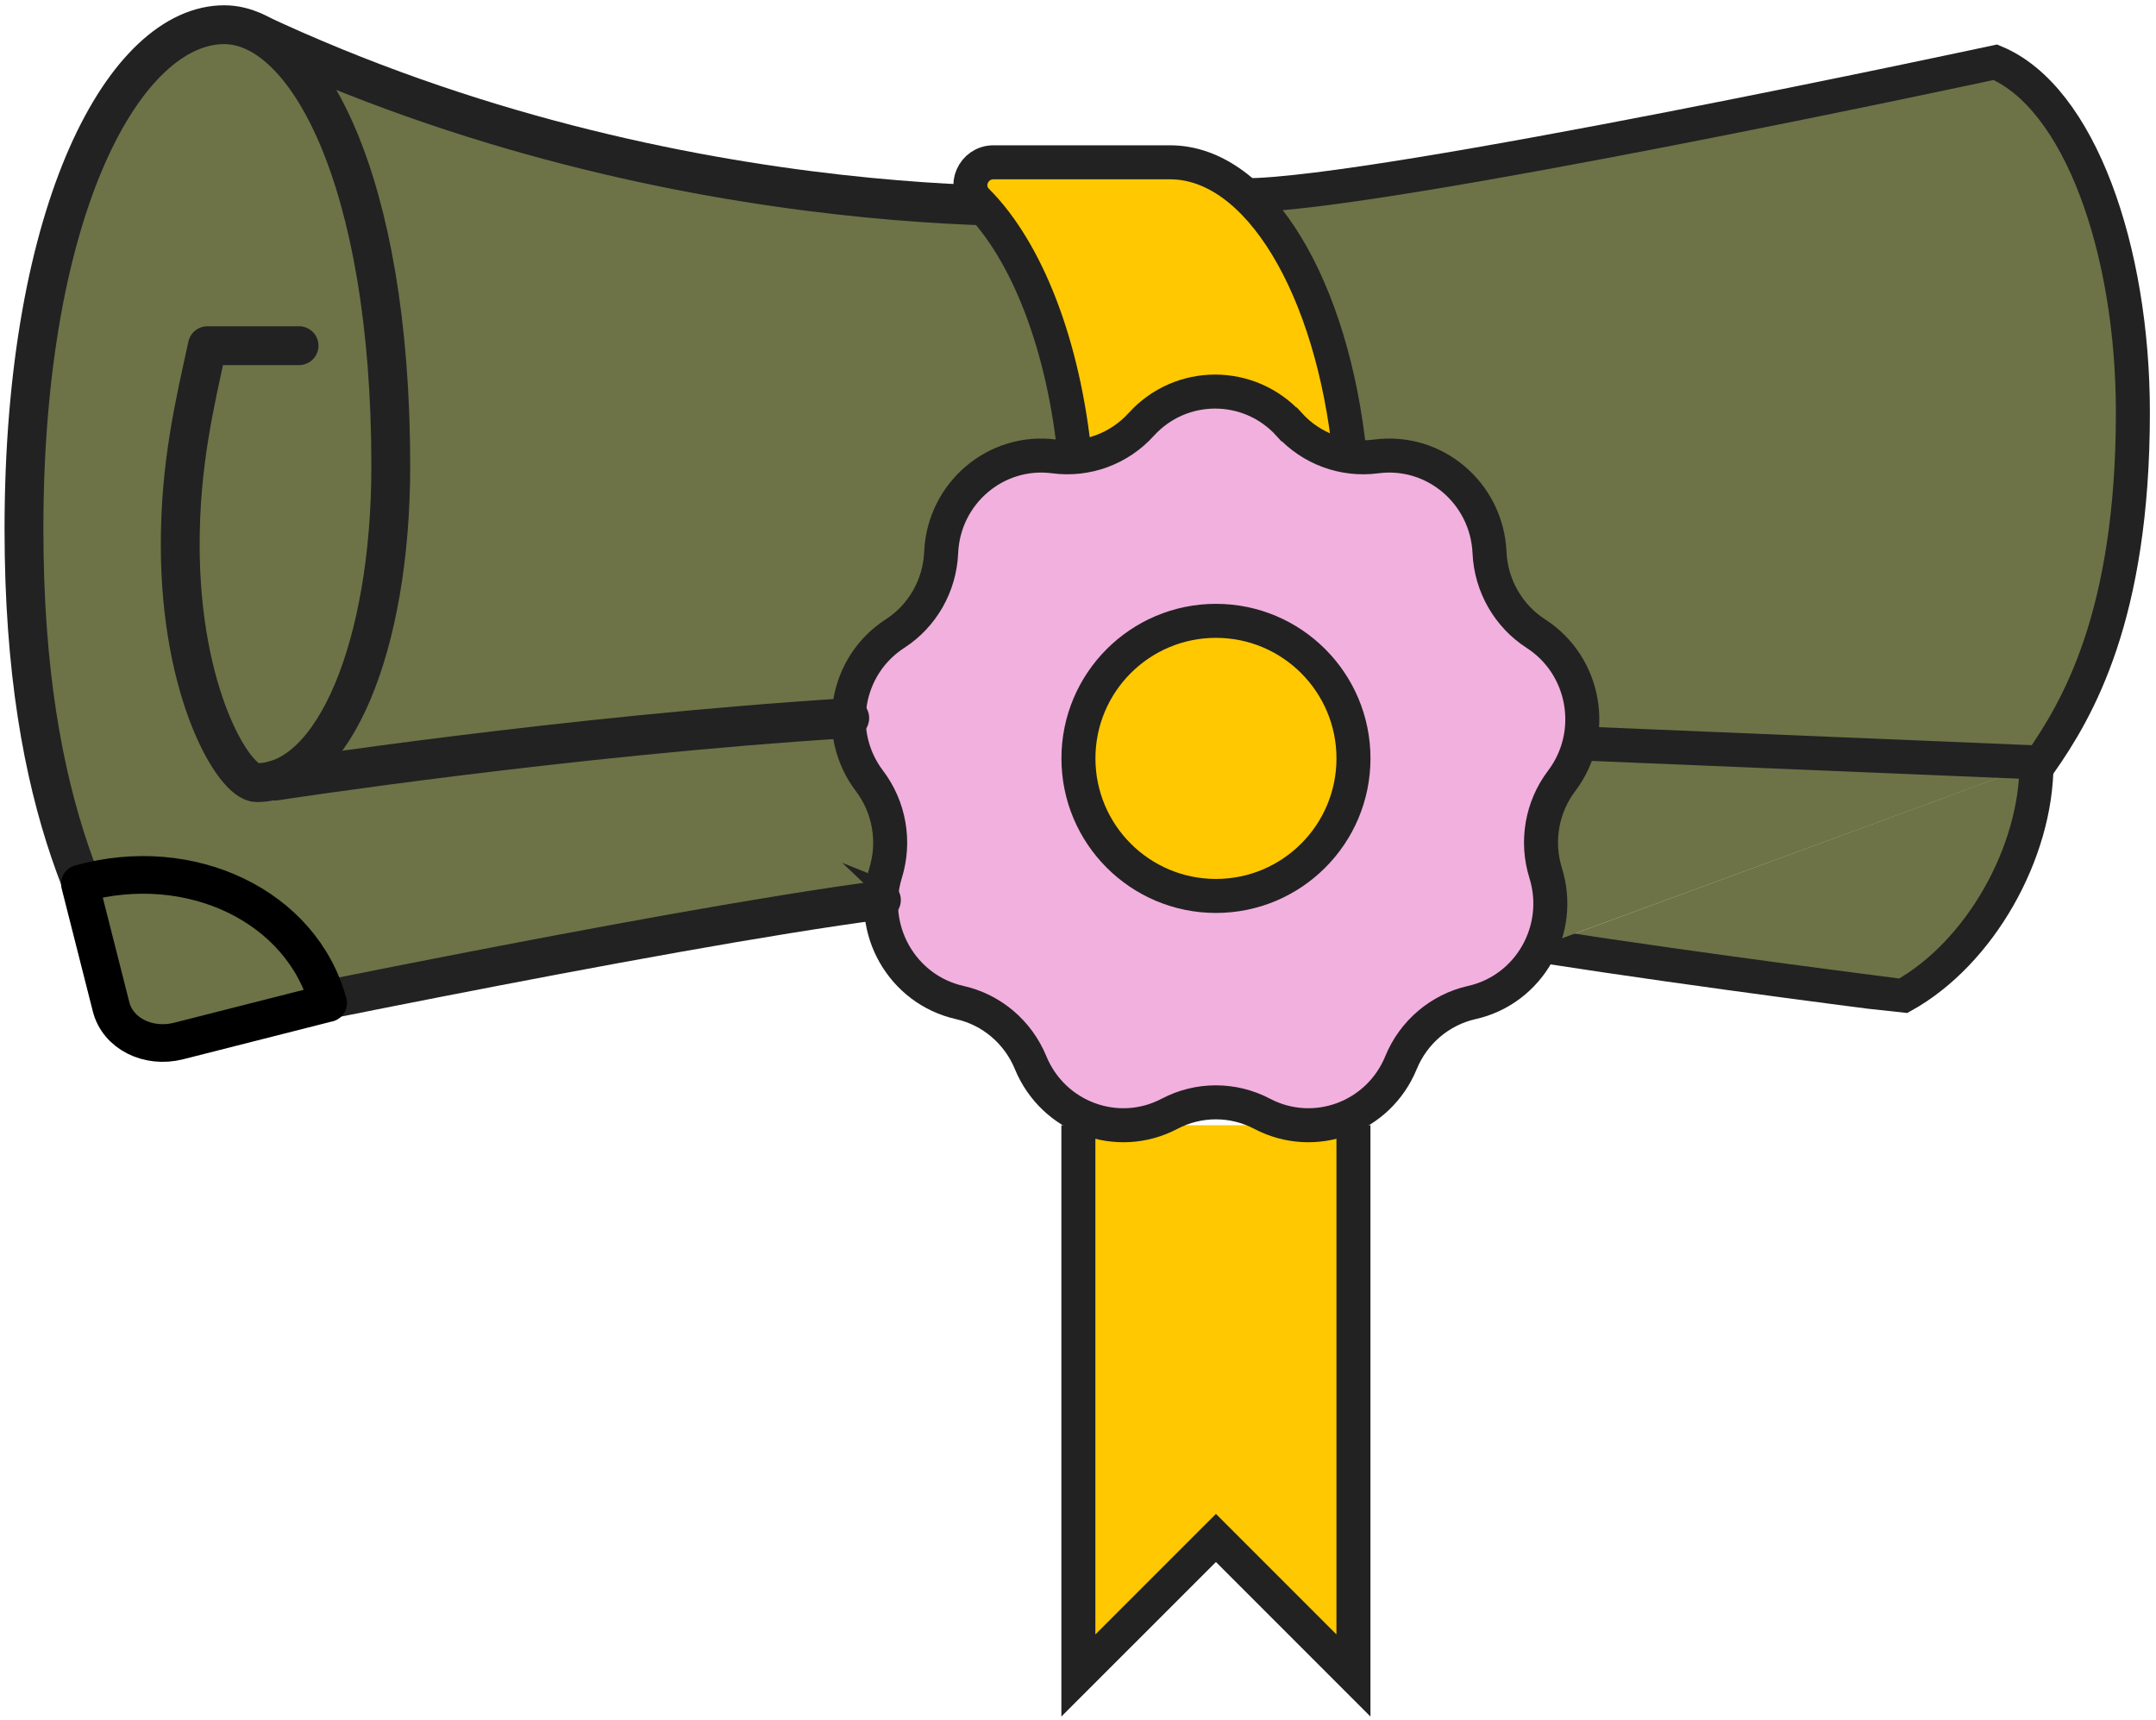
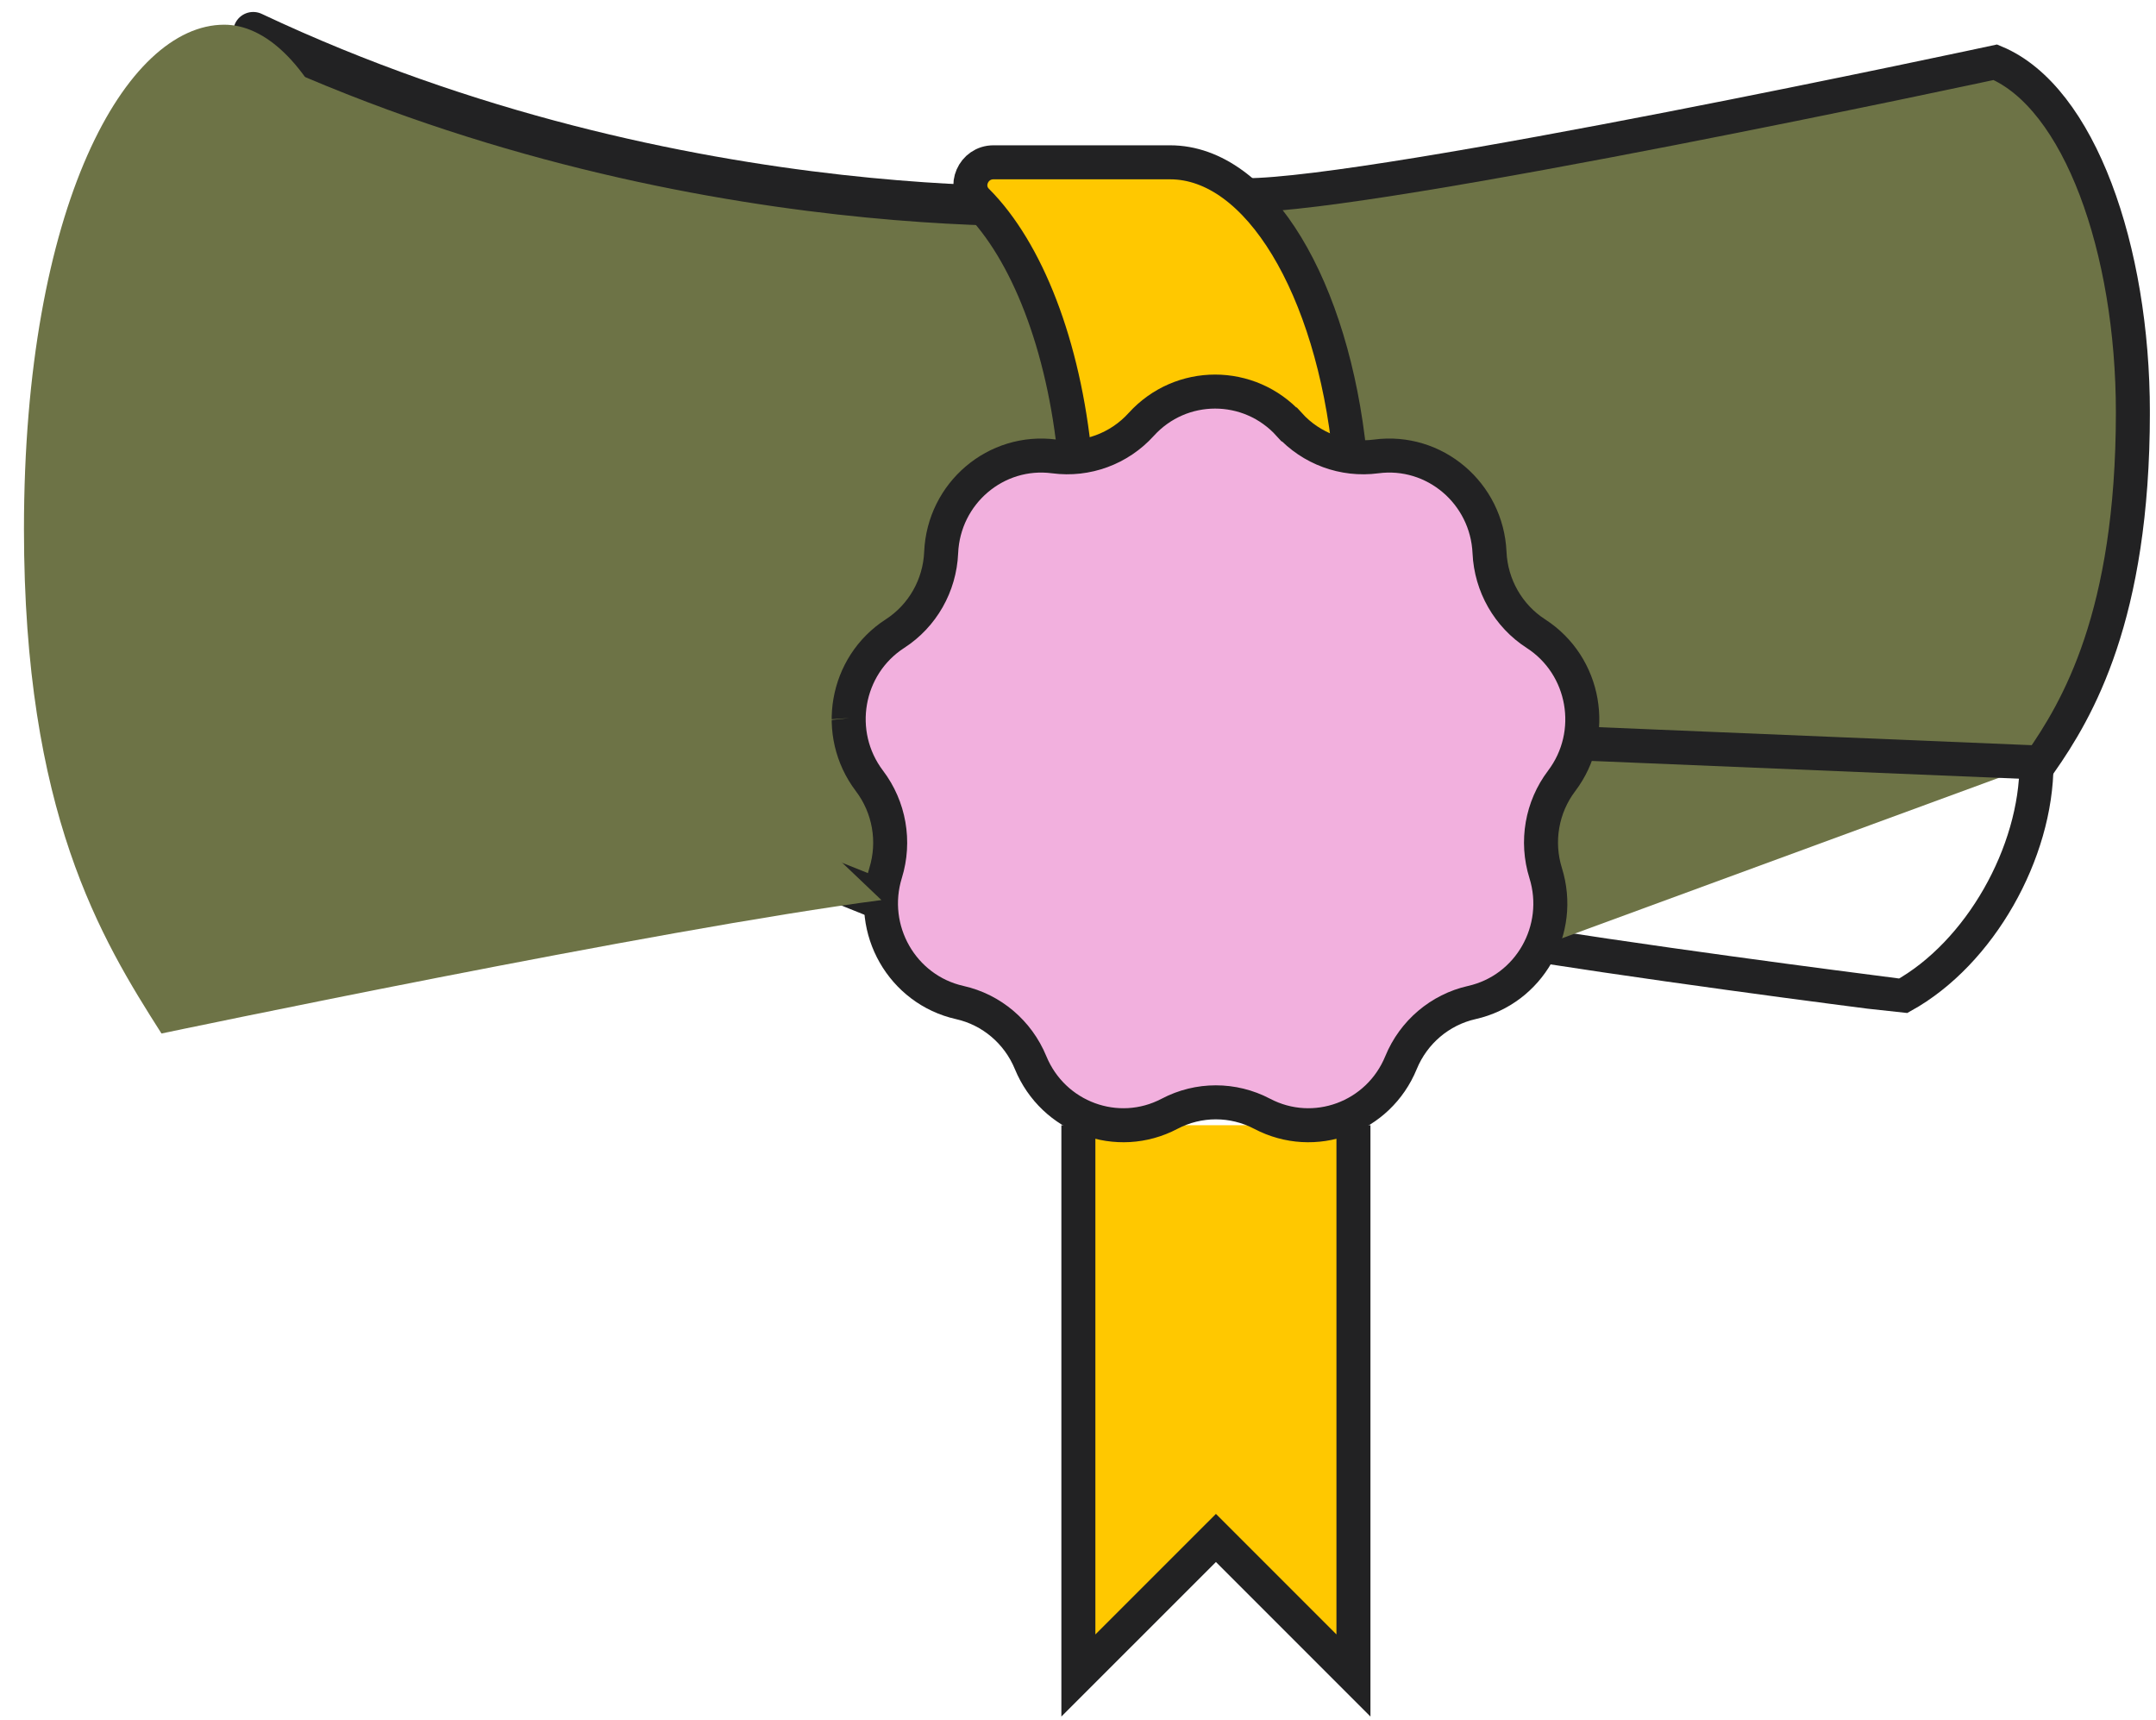
<svg xmlns="http://www.w3.org/2000/svg" width="79" height="63" viewBox="0 0 79 63" fill="none">
  <g clip-path="url(#clip0_171_1763)">
-     <path d="M56.481 34.649C62.6 35.599 69.698 36.487 69.724 36.487C72.552 34.922 74.621 31.231 74.621 27.98" fill="#6D7346" />
    <path d="M56.481 34.649C62.6 35.599 69.698 36.487 69.724 36.487C72.552 34.922 74.621 31.231 74.621 27.98" stroke="#222223" stroke-width="1.246" stroke-miterlimit="10" />
    <path d="M56.481 34.649L54.581 20.241L72.112 21.312L74.764 27.936" fill="#6D7346" />
    <path d="M56.481 34.649L54.581 20.241L72.112 21.312L74.764 27.936" stroke="#222223" stroke-width="1.246" stroke-miterlimit="10" />
    <path d="M40.379 7.499C40.379 7.499 25.089 8.624 9.278 1.17C9.679 8.894 9.278 23.726 9.278 23.726L32.297 32.973H41.412L40.377 7.497L40.379 7.499Z" fill="#6D7346" stroke="#222223" stroke-width="1.463" stroke-linecap="round" stroke-linejoin="round" />
    <path d="M52.599 27.014L74.765 27.936C76.114 25.998 78.153 22.591 78.153 15.107C78.153 9.127 76.194 3.565 73.114 2.28C73.114 2.28 50.472 7.152 45.656 7.152" fill="#6D7346" />
    <path d="M52.599 27.014L74.765 27.936C76.114 25.998 78.153 22.591 78.153 15.107C78.153 9.127 76.194 3.565 73.114 2.28C73.114 2.28 50.472 7.152 45.656 7.152" stroke="#222223" stroke-width="1.246" stroke-miterlimit="10" />
    <path d="M39.389 16.791C38.984 12.648 37.628 9.188 35.794 7.355C35.272 6.834 35.665 5.946 36.402 5.946H42.873C46.12 5.946 48.83 10.552 49.457 16.677" fill="#FFC800" />
    <path d="M39.389 16.791C38.984 12.648 37.628 9.188 35.794 7.355C35.272 6.834 35.665 5.946 36.402 5.946H42.873C46.12 5.946 48.83 10.552 49.457 16.677" stroke="#222223" stroke-width="1.246" stroke-miterlimit="10" />
    <path d="M49.593 41.222V61.38L44.554 56.341L39.514 61.38V41.222" fill="#FFC800" />
    <path d="M49.593 41.222V61.38L44.554 56.341L39.514 61.38V41.222" stroke="#222223" stroke-width="1.246" stroke-miterlimit="10" />
    <path d="M47.24 15.549C48.049 16.442 49.24 16.878 50.426 16.721C52.563 16.438 54.481 18.066 54.579 20.242C54.633 21.452 55.268 22.561 56.277 23.212C58.095 24.384 58.531 26.877 57.222 28.607C56.494 29.568 56.275 30.827 56.636 31.982C57.284 34.06 56.035 36.252 53.932 36.726C52.763 36.989 51.795 37.811 51.336 38.928C50.512 40.941 48.16 41.807 46.247 40.802C45.183 40.243 43.918 40.243 42.855 40.802C40.945 41.807 38.591 40.941 37.763 38.928C37.302 37.809 36.333 36.987 35.164 36.726C33.06 36.252 31.806 34.06 32.45 31.982C32.808 30.827 32.587 29.568 31.858 28.607C30.546 26.877 30.979 24.384 32.794 23.212C33.803 22.561 34.434 21.452 34.486 20.242C34.578 18.066 36.496 16.438 38.632 16.721C39.818 16.878 41.007 16.442 41.816 15.549C43.272 13.944 45.775 13.944 47.234 15.549H47.24Z" fill="#F2B0DE" stroke="#222223" stroke-width="1.246" stroke-miterlimit="10" />
-     <path d="M44.555 32.822C47.337 32.822 49.594 30.566 49.594 27.783C49.594 25 47.337 22.744 44.555 22.744C41.772 22.744 39.516 25 39.516 27.783C39.516 30.566 41.772 32.822 44.555 32.822Z" fill="#FFC800" stroke="#222223" stroke-width="1.246" stroke-miterlimit="10" />
    <path d="M10.958 12.664H7.599C7.134 14.794 6.604 16.988 6.604 19.959C6.604 25.427 8.588 28.671 9.405 28.671C12.225 28.671 14.319 23.68 14.319 17.073C14.319 6.536 11.209 0.905 8.216 0.905C4.617 0.905 0.878 7.526 0.878 19.383C0.878 29.777 3.702 34.386 5.917 37.861C5.917 37.861 24.157 34.03 32.297 32.973" fill="#6D7346" />
-     <path d="M10.958 12.664H7.599C7.134 14.794 6.604 16.988 6.604 19.959C6.604 25.427 8.588 28.671 9.405 28.671C12.225 28.671 14.319 23.68 14.319 17.073C14.319 6.536 11.209 0.905 8.216 0.905C4.617 0.905 0.878 7.526 0.878 19.383C0.878 29.777 3.702 34.386 5.917 37.861C5.917 37.861 24.157 34.03 32.297 32.973" stroke="#222223" stroke-width="1.423" stroke-linecap="round" stroke-linejoin="round" />
    <path d="M10.088 28.593C10.088 28.593 20.794 26.945 31.116 26.306L10.088 28.593Z" fill="#6D7346" />
-     <path d="M10.088 28.593C10.088 28.593 20.794 26.945 31.116 26.306" stroke="#222223" stroke-width="1.463" stroke-linecap="round" stroke-linejoin="round" />
-     <path d="M12.024 36.745L6.545 38.136C5.426 38.42 4.317 37.859 4.07 36.883L2.926 32.374C6.993 31.231 11.076 33.219 12.022 36.748L12.024 36.745Z" fill="#6D7346" stroke="black" stroke-width="1.379" stroke-linecap="round" stroke-linejoin="round" />
  </g>
  <defs>
    <clipPath id="clip0_171_1763">
      <rect width="78.608" height="62.69" fill="white" transform="translate(0.167 0.193)" />
    </clipPath>
  </defs>
</svg>